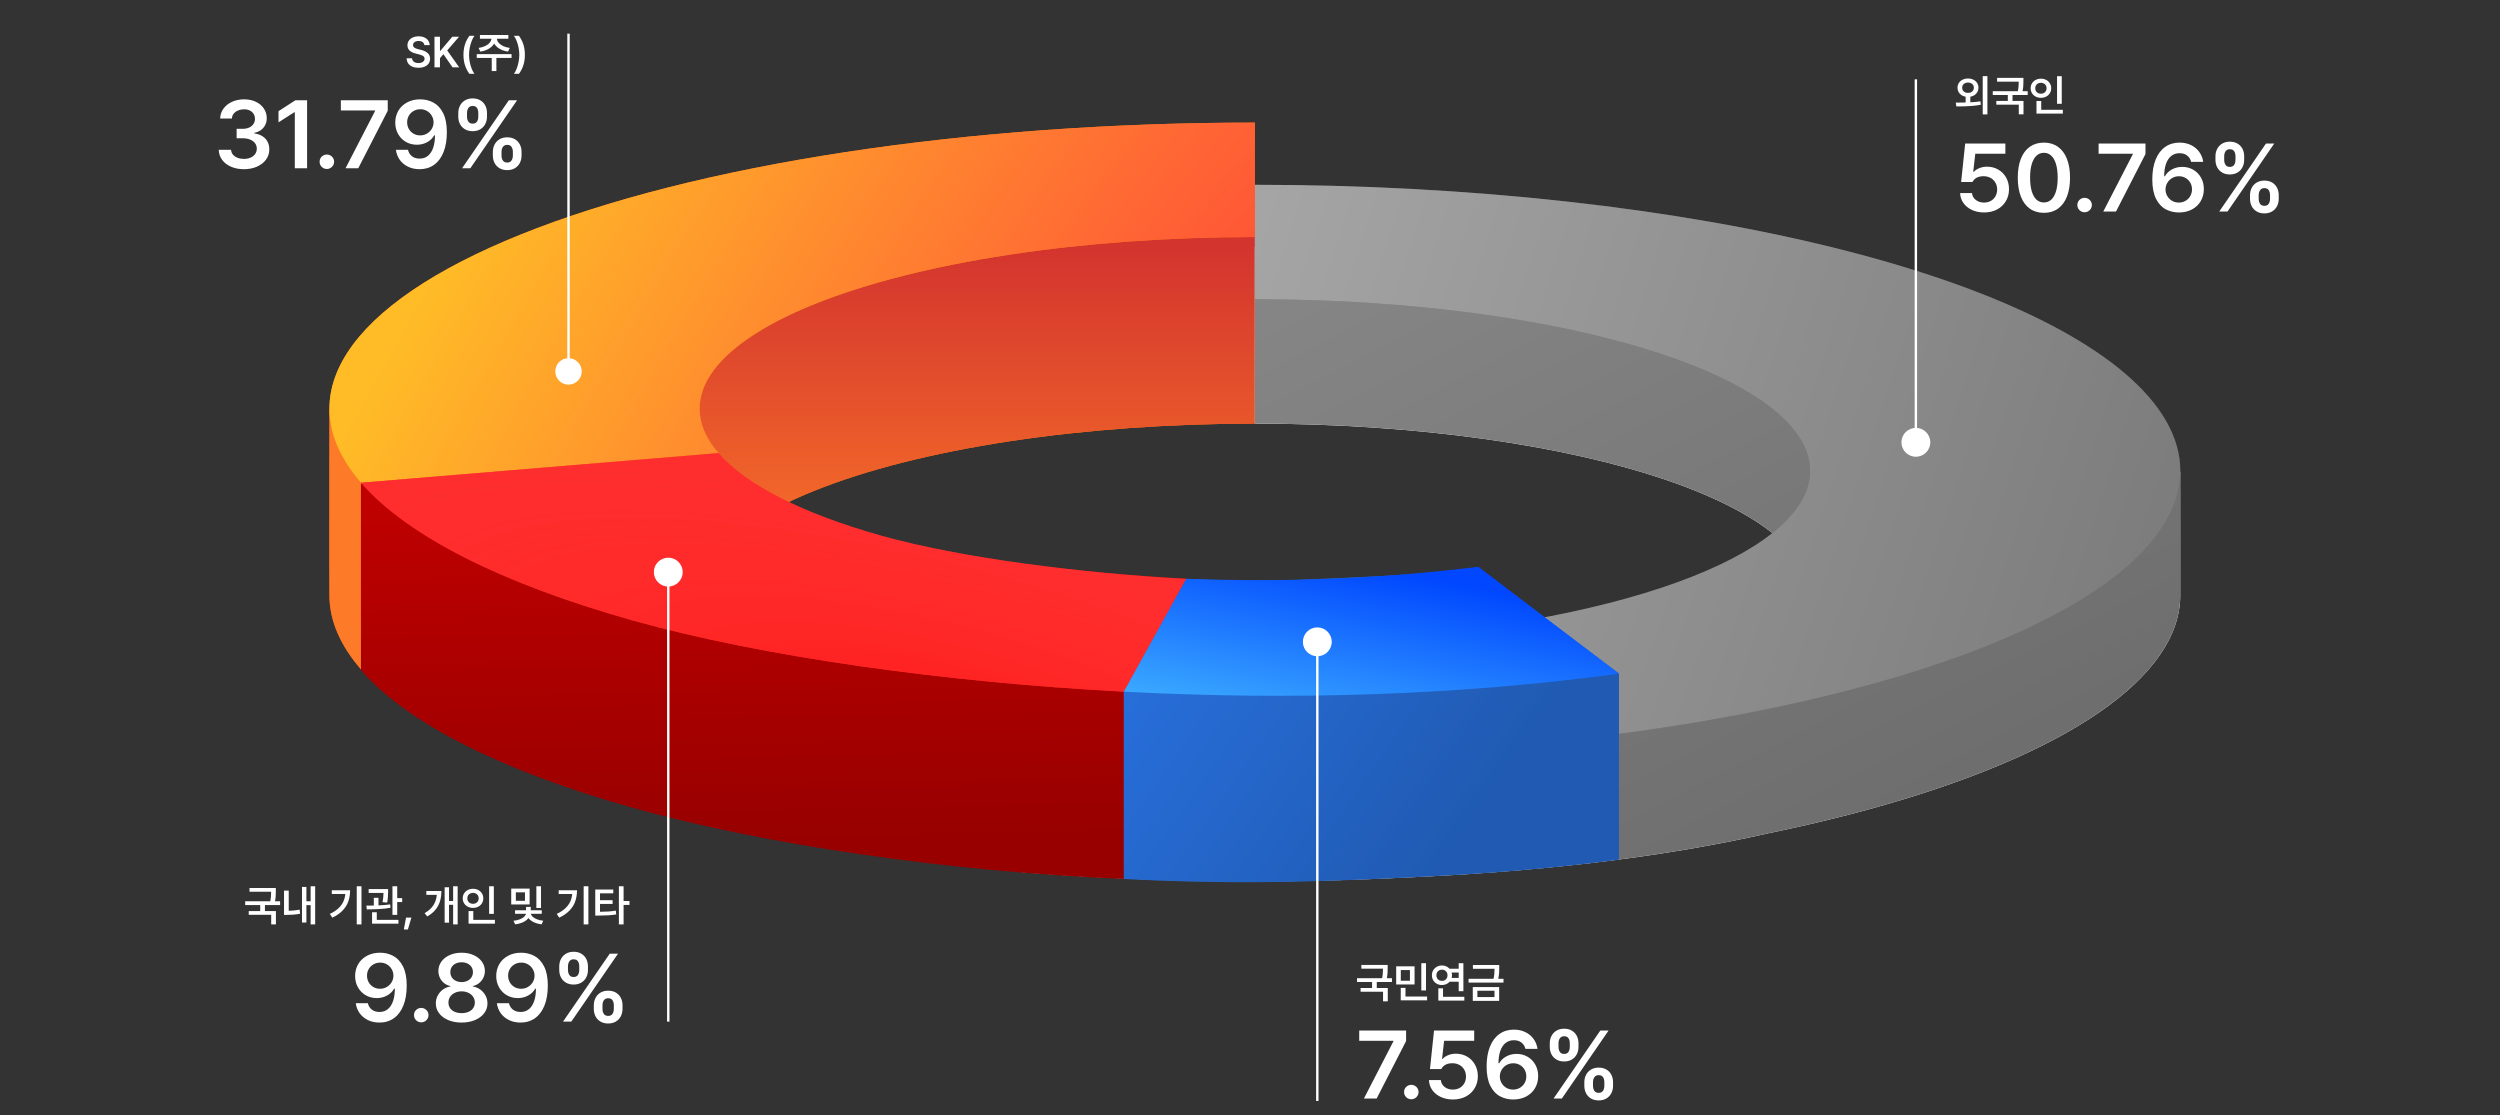
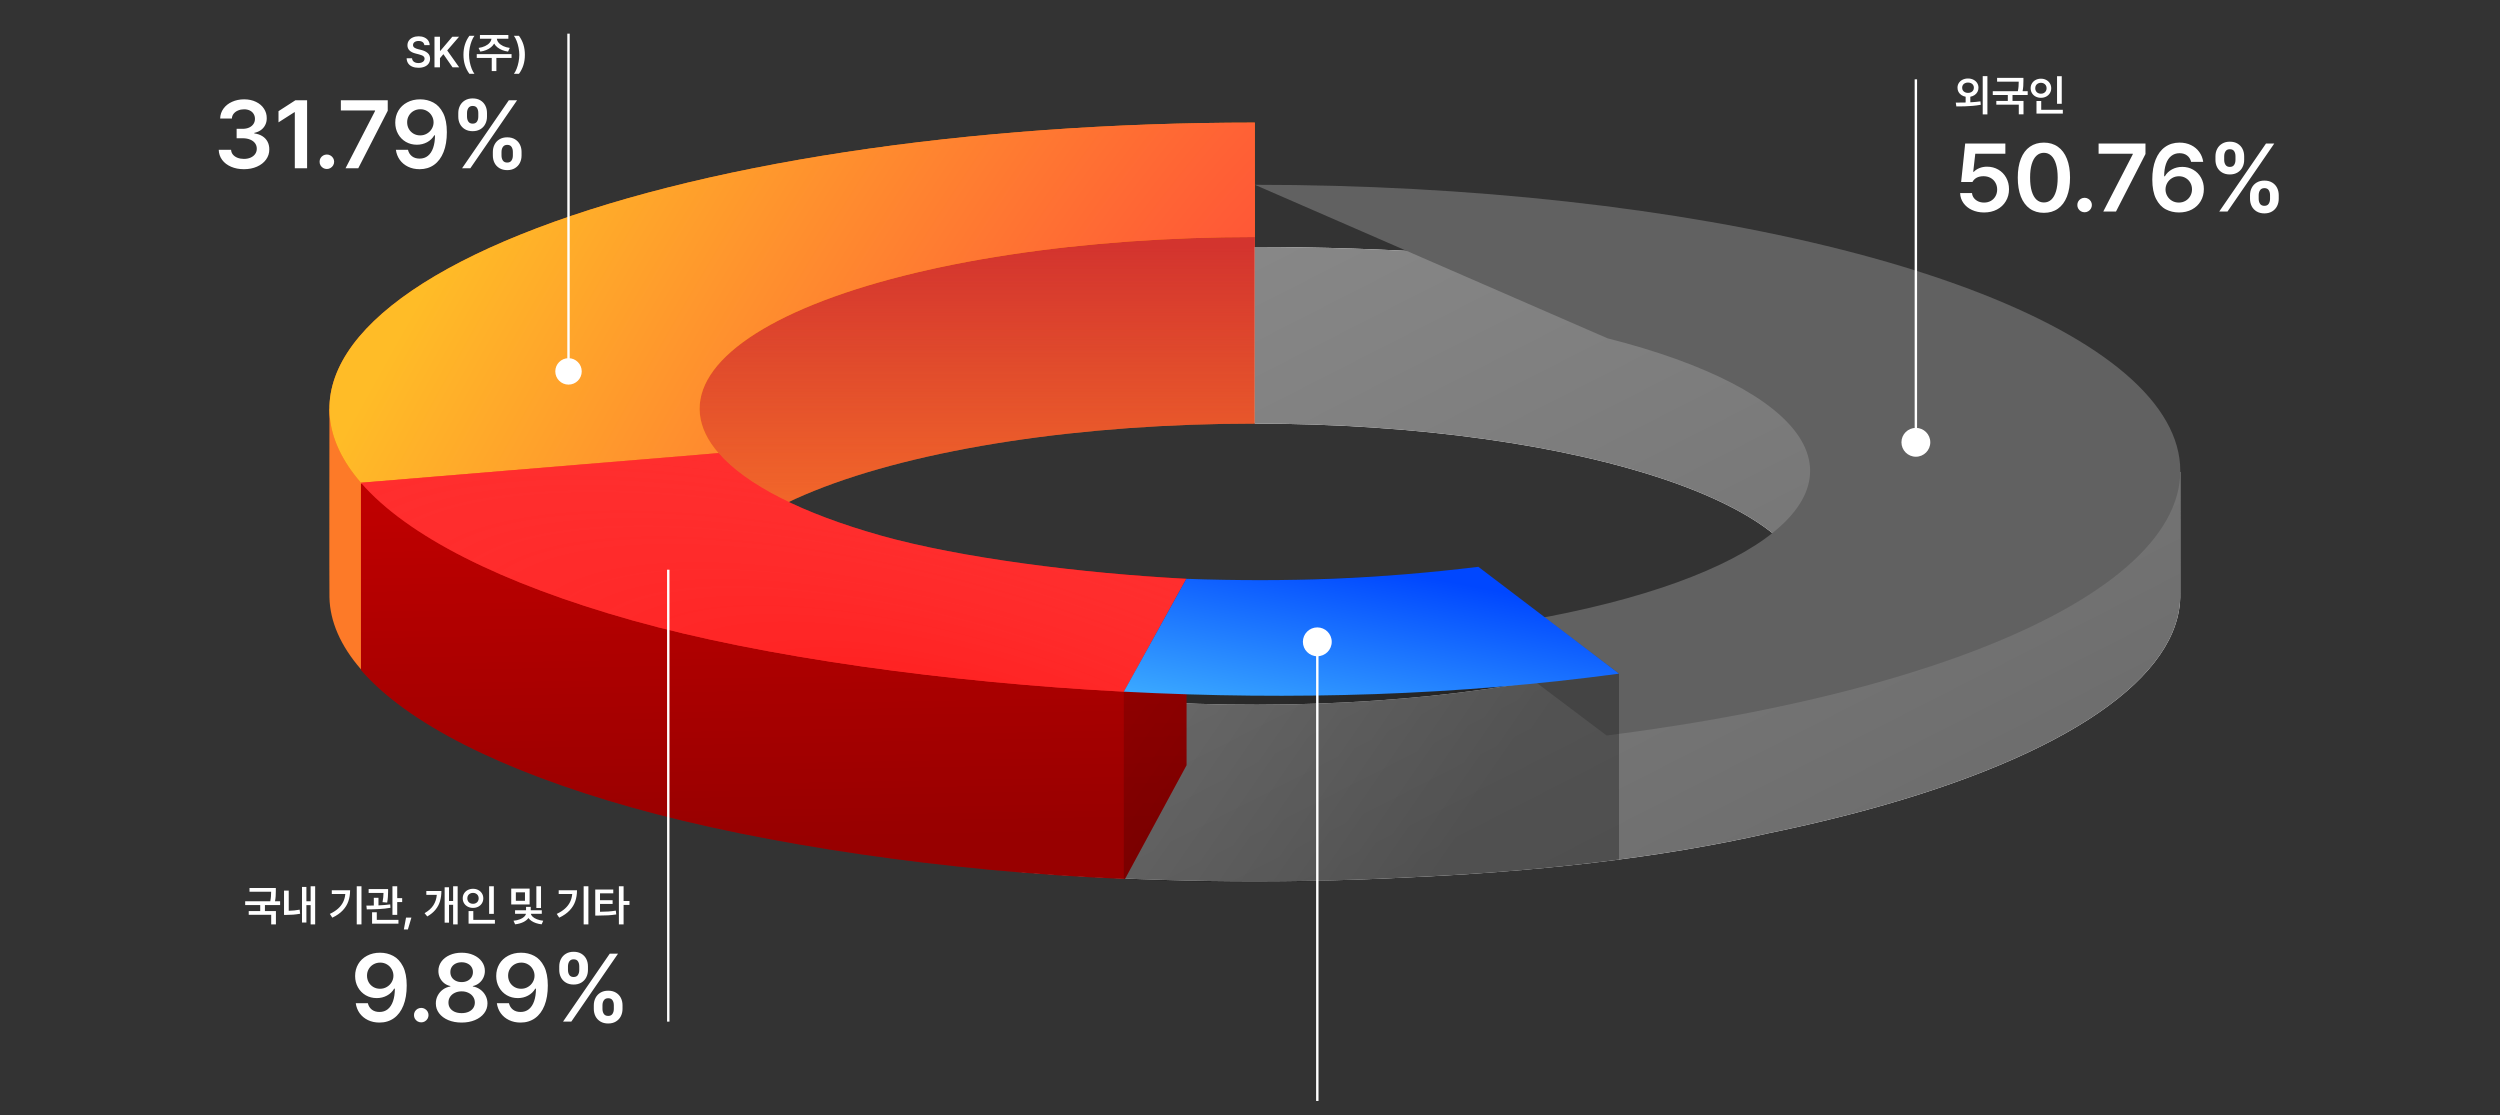
<svg xmlns="http://www.w3.org/2000/svg" width="1040" height="464" viewBox="0 0 1040 464" fill="none">
  <rect x="0" y="0" width="1040" height="464" fill="#333333" stroke="none" />
-   <path d="M150.156 278.435C141.662 268.636 137.284 258.574 137.048 248.494C136.94 243.89 137.047 170.014 137.047 170.014L144.435 172.668C155.956 154.764 180.645 137.919 216.593 123.436C252.541 108.953 298.784 97.221 351.746 89.147C404.707 81.073 462.967 76.873 522.018 76.873V176.224C486.588 176.224 451.632 178.743 419.855 183.588C388.078 188.432 360.332 195.472 338.763 204.161C317.194 212.851 302.381 222.958 295.468 233.701C288.556 244.443 289.731 255.534 298.901 266.114L150.156 278.435Z" fill="#ED5900" />
  <path d="M150.156 278.435C141.662 268.636 137.284 258.574 137.048 248.494C136.94 243.89 137.047 170.014 137.047 170.014L144.435 172.668C155.956 154.764 180.645 137.919 216.593 123.436C252.541 108.953 298.784 97.221 351.746 89.147C404.707 81.073 462.967 76.873 522.018 76.873V176.224C486.588 176.224 451.632 178.743 419.855 183.588C388.078 188.432 360.332 195.472 338.763 204.161C317.194 212.851 302.381 222.958 295.468 233.701C288.556 244.443 289.731 255.534 298.901 266.114L150.156 278.435Z" fill="#FD7A28" />
  <path d="M522.021 94.121C462.969 94.121 404.71 98.321 351.748 106.395C331.002 109.558 311.286 113.282 292.816 117.513L288.5 156.646V233.7H295.471C302.383 222.958 317.197 212.851 338.765 204.161C360.334 195.471 388.08 188.432 419.857 183.587C451.634 178.743 486.59 176.223 522.021 176.223V94.121Z" fill="url(#paint0_linear_1_5904)" />
  <path d="M522.015 102.745C576.815 102.745 630.984 106.362 680.899 113.354C730.814 120.345 775.326 130.551 811.458 143.288C847.591 156.025 874.511 170.999 890.418 187.211C901.165 198.163 906.972 196.317 906.972 196.317C906.972 196.317 906.999 247.919 906.985 248.494C906.87 253.389 905.778 258.289 903.702 263.166C896.549 279.962 877.879 296.092 848.941 310.479C820.003 324.865 781.463 337.176 735.899 346.588C689.499 357.156 638.499 362.65 584.727 365.055C530.659 367.815 475.308 366.974 422.375 362.59V310.844L462.231 290.734C493.991 293.365 527.201 293.869 559.642 292.213C592.083 290.557 623.007 286.78 650.345 281.133C677.684 275.485 700.808 268.099 718.171 259.467C735.534 250.835 746.735 284.278 751.027 274.2C755.319 264.123 752.601 236.63 743.057 226.903C733.512 217.176 717.36 208.191 695.681 200.549C674.002 192.906 647.295 186.783 617.346 182.588C587.396 178.393 554.895 176.223 522.015 176.223V102.745Z" fill="white" />
  <path d="M522.015 102.745C576.815 102.745 630.984 106.362 680.899 113.354C730.814 120.345 775.326 130.551 811.458 143.288C847.591 156.025 874.511 170.999 890.418 187.211C901.165 198.163 906.972 196.317 906.972 196.317C906.972 196.317 906.999 247.919 906.985 248.494C906.87 253.389 905.778 258.289 903.702 263.166C896.549 279.962 877.879 296.092 848.941 310.479C820.003 324.865 781.463 337.176 735.899 346.588C689.499 357.156 638.499 362.65 584.727 365.055C530.659 367.815 475.308 366.974 422.375 362.59V310.844L462.231 290.734C493.991 293.365 527.201 293.869 559.642 292.213C592.083 290.557 623.007 286.78 650.345 281.133C677.684 275.485 700.808 268.099 718.171 259.467C735.534 250.835 746.735 284.278 751.027 274.2C755.319 264.123 752.601 236.63 743.057 226.903C733.512 217.176 717.36 208.191 695.681 200.549C674.002 192.906 647.295 186.783 617.346 182.588C587.396 178.393 554.895 176.223 522.015 176.223V102.745Z" fill="url(#paint1_linear_1_5904)" style="mix-blend-mode:multiply" />
  <path d="M262.985 335.969C208.411 320.624 169.248 300.754 150.156 278.726L150.156 201.173L298.902 188.853C310.357 202.07 333.855 213.991 366.599 223.198C399.344 232.405 449.955 238.51 493.601 240.786L493.601 318.339L467.999 365.646C394.499 362.649 317.558 351.314 262.985 335.969Z" fill="#BE0000" />
  <path d="M262.985 335.969C208.411 320.624 169.248 300.754 150.156 278.726L150.156 201.173L298.902 188.853C310.357 202.07 333.855 213.991 366.599 223.198C399.344 232.405 449.955 238.51 493.601 240.786L493.601 318.339L467.999 365.646C394.499 362.649 317.558 351.314 262.985 335.969Z" fill="url(#paint2_linear_1_5904)" fill-opacity="0.2" />
-   <path d="M522.019 76.873C611.177 76.873 697.572 86.44 766.453 103.94C835.334 121.44 882.432 145.789 899.705 172.829C916.979 199.869 903.357 227.925 861.166 252.206C818.975 276.487 750.83 295.488 668.365 305.966L609.827 261.934C659.306 255.648 700.193 244.247 725.507 229.678C750.822 215.11 758.995 198.276 748.631 182.052C738.267 165.828 710.008 151.219 668.679 140.719C627.351 130.219 575.514 124.479 522.019 124.479L522.019 76.873Z" fill="#616161" />
-   <path d="M522.019 76.873C611.177 76.873 697.572 86.44 766.453 103.94C835.334 121.44 882.432 145.789 899.705 172.829C916.979 199.869 903.357 227.925 861.166 252.206C818.975 276.487 750.83 295.488 668.365 305.966L609.827 261.934C659.306 255.648 700.193 244.247 725.507 229.678C750.822 215.11 758.995 198.276 748.631 182.052C738.267 165.828 710.008 151.219 668.679 140.719C627.351 130.219 575.514 124.479 522.019 124.479L522.019 76.873Z" fill="url(#paint3_radial_1_5904)" fill-opacity="0.6" style="mix-blend-mode:lighten" />
+   <path d="M522.019 76.873C611.177 76.873 697.572 86.44 766.453 103.94C835.334 121.44 882.432 145.789 899.705 172.829C916.979 199.869 903.357 227.925 861.166 252.206C818.975 276.487 750.83 295.488 668.365 305.966L609.827 261.934C659.306 255.648 700.193 244.247 725.507 229.678C750.822 215.11 758.995 198.276 748.631 182.052C738.267 165.828 710.008 151.219 668.679 140.719L522.019 76.873Z" fill="#616161" />
  <path d="M150.157 200.817C134.873 183.184 132.916 164.7 144.436 146.795C155.957 128.891 180.646 112.046 216.594 97.563C252.542 83.08 298.785 71.348 351.747 63.274C404.708 55.2 462.968 51 522.019 51L522.019 98.606C486.589 98.606 451.633 101.125 419.856 105.97C388.079 110.814 360.333 117.853 338.764 126.543C317.195 135.233 302.382 145.34 295.469 156.083C288.557 166.825 289.732 177.916 298.902 188.495L150.157 200.817Z" fill="#EE7609" />
  <path d="M150.157 200.817C134.873 183.184 132.916 164.7 144.436 146.795C155.957 128.891 180.646 112.046 216.594 97.563C252.542 83.08 298.785 71.348 351.747 63.274C404.708 55.2 462.968 51 522.019 51L522.019 98.606C486.589 98.606 451.633 101.125 419.856 105.97C388.079 110.814 360.333 117.853 338.764 126.543C317.195 135.233 302.382 145.34 295.469 156.083C288.557 166.825 289.732 177.916 298.902 188.495L150.157 200.817Z" fill="url(#paint4_radial_1_5904)" />
-   <path d="M673.5 357.593V280.242L614.871 236.052C588.001 239.288 578.501 239.469 557.296 240.483C532.716 241.658 517.732 242.063 493.5 240.787L467.5 287.734V365.646C507.849 367.767 539.772 367.211 580.698 365.255C614.5 363.639 638 362.15 673.5 357.593Z" fill="#2E81FF" />
  <path d="M673.5 357.593V280.242L614.871 236.052C588.001 239.288 578.501 239.469 557.296 240.483C532.716 241.658 517.732 242.063 493.5 240.787L467.5 287.734V365.646C507.849 367.767 539.772 367.211 580.698 365.255C614.5 363.639 638 362.15 673.5 357.593Z" fill="url(#paint5_linear_1_5904)" fill-opacity="0.3" />
  <path d="M150.154 200.814C169.246 222.843 208.409 242.712 262.983 258.057C317.556 273.402 394.756 283.941 467.499 287.734L493.499 240.787C449.853 238.511 399.342 232.047 366.597 222.84C333.853 213.633 310.355 201.711 298.9 188.494L150.154 200.814Z" fill="#FF2D2D" />
  <path d="M150.154 200.814C169.246 222.843 208.409 242.712 262.983 258.057C317.556 273.402 394.756 283.941 467.499 287.734L493.499 240.787C449.853 238.511 399.342 232.047 366.597 222.84C333.853 213.633 310.355 201.711 298.9 188.494L150.154 200.814Z" fill="url(#paint6_radial_1_5904)" />
  <path d="M673.5 280.242C607 289.232 538.471 291.433 467.5 287.734L493.5 240.786C536 242.285 574 240.786 615 235.792L673.5 280.242Z" fill="url(#paint7_linear_1_5904)" />
  <circle cx="236.5" cy="154.5" r="5.5" fill="white" />
  <line x1="236.5" y1="14" x2="236.5" y2="155" stroke="white" />
  <path d="M176.533 18.77C176.496 18.41 176.373 18.101 176.166 17.844C175.963 17.583 175.688 17.384 175.34 17.247C174.992 17.11 174.588 17.042 174.128 17.042C173.655 17.042 173.245 17.115 172.897 17.26C172.549 17.401 172.282 17.597 172.095 17.85C171.909 18.099 171.815 18.385 171.815 18.708C171.811 19.189 172.01 19.564 172.412 19.833C172.814 20.102 173.338 20.314 173.985 20.467L175.178 20.765C176.276 21.022 177.173 21.443 177.869 22.027C178.565 22.607 178.914 23.407 178.914 24.426C178.914 25.172 178.723 25.829 178.342 26.396C177.96 26.964 177.405 27.405 176.676 27.72C175.951 28.035 175.089 28.193 174.09 28.193C173.104 28.193 172.246 28.039 171.517 27.733C170.788 27.426 170.22 26.979 169.814 26.39C169.408 25.798 169.188 25.085 169.155 24.252H171.405C171.438 24.683 171.573 25.048 171.809 25.346C172.045 25.64 172.358 25.862 172.748 26.011C173.141 26.16 173.583 26.235 174.072 26.235C174.569 26.235 175.01 26.158 175.396 26.005C175.785 25.852 176.088 25.638 176.303 25.365C176.518 25.087 176.626 24.768 176.626 24.407C176.626 24.093 176.533 23.825 176.347 23.606C176.16 23.386 175.903 23.202 175.576 23.052C175.248 22.903 174.834 22.765 174.333 22.636L172.884 22.263C170.622 21.687 169.493 20.548 169.497 18.845C169.493 18.107 169.692 17.454 170.094 16.887C170.496 16.319 171.051 15.88 171.759 15.569C172.472 15.254 173.272 15.097 174.159 15.097C175.045 15.097 175.833 15.254 176.521 15.569C177.213 15.88 177.751 16.313 178.137 16.868C178.526 17.423 178.727 18.057 178.739 18.77H176.533ZM183.027 28H180.746V15.271H183.027V21.132H183.195L188.174 15.271H190.977L186.042 20.983L191.014 28H188.255L184.451 22.53L183.027 24.209V28ZM192.799 22.804C192.799 21.262 193.005 19.839 193.415 18.534C193.825 17.229 194.44 16.019 195.261 14.904H197.362C196.947 15.447 196.568 16.153 196.224 17.023C195.884 17.89 195.615 18.83 195.416 19.845C195.221 20.856 195.124 21.843 195.124 22.804C195.124 23.769 195.221 24.76 195.416 25.775C195.615 26.786 195.884 27.724 196.224 28.59C196.568 29.456 196.947 30.161 197.362 30.704H195.261C194.44 29.589 193.825 28.381 193.415 27.08C193.005 25.775 192.799 24.349 192.799 22.804ZM199.088 19.932C200.099 19.8 201 19.545 201.791 19.168C202.587 18.787 203.215 18.329 203.675 17.794C204.134 17.256 204.391 16.694 204.445 16.11H199.653V14.568H211.475V16.11H206.701C206.747 16.694 206.998 17.256 207.454 17.794C207.909 18.329 208.535 18.787 209.331 19.168C210.13 19.545 211.042 19.8 212.065 19.932L211.344 21.468C210.449 21.339 209.623 21.122 208.864 20.815C208.11 20.504 207.451 20.121 206.888 19.665C206.329 19.205 205.889 18.689 205.57 18.117C205.247 18.689 204.804 19.205 204.24 19.665C203.681 20.121 203.026 20.504 202.276 20.815C201.526 21.122 200.708 21.339 199.821 21.468L199.088 19.932ZM198.329 22.53H212.805V24.109H206.496V29.554H204.563V24.109H198.329V22.53ZM218.352 22.804C218.352 24.349 218.147 25.775 217.737 27.08C217.326 28.381 216.711 29.589 215.891 30.704H213.79C214.204 30.161 214.581 29.456 214.921 28.59C215.265 27.724 215.534 26.786 215.729 25.775C215.928 24.76 216.027 23.769 216.027 22.804C216.027 21.843 215.928 20.856 215.729 19.845C215.534 18.83 215.265 17.89 214.921 17.023C214.581 16.153 214.204 15.447 213.79 14.904H215.891C216.711 16.019 217.326 17.229 217.737 18.534C218.147 19.839 218.352 21.262 218.352 22.804ZM101.476 70.387C99.487 70.387 97.705 70.046 96.131 69.365C94.556 68.683 93.317 67.735 92.415 66.519C91.513 65.295 91.038 63.895 90.992 62.32H96.131C96.167 63.066 96.421 63.729 96.89 64.309C97.369 64.88 98.004 65.322 98.796 65.635C99.597 65.948 100.486 66.105 101.462 66.105C102.493 66.105 103.414 65.93 104.224 65.58C105.044 65.221 105.679 64.724 106.131 64.088C106.591 63.444 106.821 62.712 106.821 61.892C106.83 61.036 106.6 60.281 106.131 59.627C105.661 58.964 104.98 58.448 104.086 58.08C103.202 57.703 102.157 57.514 100.951 57.514H98.437V53.591H100.951C101.945 53.591 102.829 53.421 103.603 53.08C104.376 52.73 104.98 52.242 105.412 51.616C105.845 50.981 106.062 50.258 106.062 49.447C106.062 48.665 105.873 47.974 105.495 47.376C105.127 46.768 104.597 46.298 103.907 45.967C103.225 45.635 102.434 45.47 101.531 45.47C100.638 45.47 99.809 45.631 99.045 45.953C98.281 46.266 97.664 46.717 97.194 47.307C96.734 47.887 96.49 48.559 96.462 49.323H91.586C91.623 47.776 92.084 46.395 92.968 45.18C93.852 43.964 95.044 43.02 96.545 42.348C98.046 41.667 99.717 41.326 101.559 41.326C103.419 41.326 105.062 41.676 106.49 42.376C107.926 43.066 109.031 44.01 109.805 45.207C110.587 46.395 110.974 47.712 110.965 49.157C110.974 50.207 110.762 51.156 110.329 52.003C109.906 52.85 109.303 53.554 108.52 54.116C107.737 54.669 106.826 55.055 105.785 55.276V55.497C107.102 55.672 108.23 56.059 109.169 56.657C110.108 57.256 110.822 58.025 111.31 58.964C111.798 59.903 112.038 60.967 112.028 62.155C112.038 63.72 111.586 65.129 110.675 66.381C109.772 67.633 108.515 68.614 106.904 69.323C105.302 70.032 103.492 70.387 101.476 70.387ZM122.875 41.713H127.751V70H122.64V46.671H122.475L115.859 50.898V46.243L122.875 41.713ZM135.978 70.304C135.425 70.304 134.914 70.17 134.445 69.903C133.984 69.627 133.616 69.259 133.34 68.798C133.073 68.329 132.944 67.822 132.953 67.279C132.944 66.736 133.073 66.234 133.34 65.773C133.616 65.313 133.984 64.949 134.445 64.682C134.914 64.415 135.425 64.282 135.978 64.282C136.512 64.282 137.009 64.415 137.469 64.682C137.939 64.949 138.312 65.313 138.588 65.773C138.864 66.234 139.003 66.736 139.003 67.279C139.003 67.822 138.864 68.329 138.588 68.798C138.312 69.259 137.939 69.627 137.469 69.903C137.009 70.17 136.512 70.304 135.978 70.304ZM149.035 70H143.745L156.024 46.174V45.967H141.797V41.713H161.3V46.077L149.035 70ZM174.8 41.326C176.789 41.326 178.612 41.768 180.269 42.652C181.936 43.527 183.29 44.982 184.33 47.017C185.371 49.052 185.891 51.708 185.891 54.986C185.891 58.2 185.431 60.962 184.51 63.273C183.589 65.585 182.277 67.348 180.573 68.564C178.87 69.779 176.862 70.387 174.551 70.387C172.765 70.387 171.163 70.041 169.745 69.351C168.327 68.66 167.18 67.707 166.305 66.492C165.44 65.267 164.901 63.877 164.689 62.32H169.717C169.984 63.453 170.537 64.346 171.374 65C172.222 65.654 173.281 65.981 174.551 65.981C175.905 65.981 177.056 65.599 178.004 64.834C178.962 64.061 179.689 62.951 180.187 61.505C180.693 60.051 180.951 58.315 180.96 56.298H180.656C179.947 57.523 178.948 58.481 177.659 59.171C176.379 59.862 174.966 60.207 173.419 60.207C171.743 60.207 170.219 59.816 168.847 59.033C167.484 58.241 166.407 57.145 165.615 55.746C164.823 54.346 164.427 52.772 164.427 51.022C164.427 49.19 164.855 47.537 165.711 46.063C166.577 44.59 167.797 43.435 169.372 42.597C170.946 41.749 172.756 41.326 174.8 41.326ZM174.883 45.442C173.851 45.442 172.912 45.681 172.065 46.16C171.227 46.639 170.569 47.293 170.09 48.121C169.611 48.95 169.372 49.857 169.372 50.843C169.372 51.855 169.602 52.781 170.062 53.619C170.532 54.447 171.176 55.106 171.996 55.594C172.825 56.082 173.764 56.326 174.814 56.326C175.827 56.326 176.757 56.077 177.604 55.58C178.46 55.083 179.132 54.42 179.62 53.591C180.118 52.753 180.366 51.855 180.366 50.898C180.366 49.94 180.127 49.042 179.648 48.204C179.178 47.367 178.525 46.699 177.687 46.202C176.849 45.695 175.914 45.442 174.883 45.442ZM190.644 47.017C190.644 45.902 190.879 44.885 191.349 43.964C191.828 43.034 192.518 42.297 193.421 41.754C194.332 41.211 195.4 40.939 196.625 40.939C197.887 40.939 198.964 41.211 199.857 41.754C200.76 42.297 201.441 43.029 201.901 43.95C202.362 44.871 202.592 45.893 202.592 47.017V48.508C202.592 49.623 202.357 50.64 201.888 51.561C201.427 52.482 200.746 53.214 199.843 53.757C198.941 54.3 197.868 54.572 196.625 54.572C195.373 54.572 194.295 54.3 193.393 53.757C192.491 53.214 191.805 52.482 191.335 51.561C190.875 50.64 190.644 49.623 190.644 48.508V47.017ZM195.658 70H192.219L211.667 41.713H215.106L195.658 70ZM194.277 48.508C194.277 49.337 194.466 50.032 194.843 50.594C195.221 51.156 195.815 51.437 196.625 51.437C197.445 51.437 198.039 51.16 198.407 50.608C198.784 50.046 198.973 49.346 198.973 48.508V47.017C198.973 46.169 198.794 45.47 198.434 44.917C198.075 44.355 197.472 44.075 196.625 44.075C195.824 44.075 195.23 44.36 194.843 44.931C194.466 45.502 194.277 46.197 194.277 47.017V48.508ZM205.023 63.204C205.023 62.09 205.258 61.073 205.727 60.152C206.197 59.222 206.883 58.485 207.785 57.942C208.688 57.399 209.76 57.127 211.004 57.127C212.256 57.127 213.333 57.399 214.236 57.942C215.138 58.485 215.819 59.217 216.28 60.138C216.74 61.059 216.97 62.081 216.97 63.204V64.696C216.97 65.81 216.736 66.832 216.266 67.762C215.796 68.683 215.11 69.415 214.208 69.959C213.306 70.502 212.237 70.773 211.004 70.773C209.751 70.773 208.674 70.502 207.771 69.959C206.869 69.415 206.183 68.683 205.713 67.762C205.253 66.832 205.023 65.81 205.023 64.696V63.204ZM208.628 64.696C208.628 65.525 208.817 66.22 209.194 66.782C209.572 67.344 210.175 67.624 211.004 67.624C211.823 67.624 212.417 67.344 212.785 66.782C213.163 66.22 213.352 65.525 213.352 64.696V63.204C213.352 62.357 213.167 61.657 212.799 61.105C212.44 60.543 211.841 60.262 211.004 60.262C210.193 60.262 209.595 60.548 209.208 61.119C208.821 61.681 208.628 62.376 208.628 63.204V64.696Z" fill="white" />
  <path d="M116.523 376.511H110.208V378.997H114.782V384.554H112.818V380.551H103.47V378.997H108.25V376.511H101.997V374.939H112.427C112.576 374.209 112.673 373.54 112.719 372.931C112.764 372.322 112.789 371.667 112.793 370.967H103.793V369.401H114.745V370.613C114.745 371.429 114.724 372.158 114.683 372.8C114.646 373.439 114.55 374.151 114.397 374.939H116.523V376.511ZM129.223 374.926V368.68H131.107V384.554H129.223V376.523H127.464V383.765H125.631V368.978H127.464V374.926H129.223ZM120.112 378.885C121.678 378.856 123.19 378.701 124.649 378.419L124.854 380.116C123.839 380.294 122.869 380.421 121.945 380.495C121.025 380.57 120.114 380.605 119.21 380.601H118.154V370.494H120.112V378.885ZM148.405 384.554V368.68H150.376V384.554H148.405ZM145.64 370.364C145.635 372.017 145.395 373.538 144.919 374.926C144.446 376.31 143.663 377.58 142.569 378.736C141.479 379.892 140.037 380.897 138.243 381.751L137.218 380.184C138.593 379.53 139.735 378.794 140.642 377.978C141.554 377.157 142.254 376.248 142.743 375.249C143.232 374.247 143.535 373.134 143.651 371.912H138.026V370.364H145.64ZM165.246 368.68V373.627H167.303V375.268H165.246V380.582H163.257V368.68H165.246ZM159.136 375.299C159.281 374.557 159.38 373.884 159.434 373.279C159.488 372.67 159.521 372.065 159.534 371.464H153.355V369.854H161.448V370.799V370.954C161.44 371.746 161.411 372.488 161.361 373.18C161.315 373.867 161.216 374.632 161.063 375.473L159.136 375.299ZM162.43 377.642C160.959 377.903 159.409 378.077 157.781 378.164C156.157 378.251 154.425 378.297 152.585 378.301L152.411 376.735C153.546 376.735 154.578 376.724 155.506 376.704V373.478H157.445V376.642C159.314 376.563 160.94 376.424 162.324 376.225L162.43 377.642ZM154.779 379.513H156.743V382.671H165.755V384.256H154.779V379.513ZM168.909 381.732H171.14L169.68 386.667H168.002L168.909 381.732ZM188.502 374.82V368.68H190.385V384.554H188.502V376.405H186.793V383.82H184.971V369.102H186.793V374.82H188.502ZM183.623 370.669C183.619 372.185 183.432 373.577 183.063 374.845C182.699 376.113 182.083 377.288 181.217 378.369C180.355 379.451 179.199 380.408 177.749 381.241L176.618 379.88C178.259 378.939 179.481 377.843 180.285 376.592C181.093 375.34 181.569 373.894 181.715 372.253H177.351V370.669H183.623ZM203.477 368.692H205.435V380.172H203.477V368.692ZM196.777 377.686C195.977 377.686 195.25 377.518 194.596 377.182C193.945 376.843 193.431 376.37 193.054 375.765C192.681 375.156 192.495 374.468 192.495 373.702C192.495 372.943 192.681 372.264 193.054 371.663C193.431 371.058 193.945 370.586 194.596 370.246C195.25 369.906 195.977 369.736 196.777 369.736C197.577 369.736 198.302 369.906 198.953 370.246C199.603 370.586 200.115 371.058 200.488 371.663C200.865 372.264 201.053 372.943 201.053 373.702C201.053 374.472 200.865 375.16 200.488 375.765C200.115 376.37 199.603 376.843 198.953 377.182C198.302 377.518 197.577 377.686 196.777 377.686ZM194.403 373.702C194.403 374.162 194.504 374.564 194.707 374.907C194.91 375.251 195.192 375.517 195.553 375.703C195.913 375.89 196.321 375.983 196.777 375.983C197.221 375.983 197.62 375.89 197.977 375.703C198.333 375.517 198.615 375.251 198.822 374.907C199.029 374.564 199.133 374.162 199.133 373.702C199.133 373.254 199.029 372.858 198.822 372.515C198.615 372.171 198.331 371.905 197.971 371.719C197.614 371.532 197.216 371.439 196.777 371.439C196.325 371.439 195.917 371.532 195.553 371.719C195.192 371.905 194.91 372.171 194.707 372.515C194.504 372.858 194.403 373.254 194.403 373.702ZM196.895 379.003V382.671H205.883V384.256H194.925V379.003H196.895ZM223.126 368.68H225.059V377.723H223.126V368.68ZM212.671 369.662H220.322V376.269H212.671V369.662ZM214.592 374.74H218.389V371.203H214.592V374.74ZM220.844 380.128C220.907 380.547 221.155 380.961 221.59 381.372C222.03 381.778 222.628 382.13 223.387 382.428C224.145 382.727 225.011 382.925 225.985 383.025L225.326 384.517C224.481 384.425 223.702 384.26 222.989 384.019C222.276 383.779 221.652 383.479 221.118 383.118C220.583 382.758 220.152 382.354 219.825 381.906C219.332 382.586 218.605 383.155 217.644 383.615C216.682 384.075 215.563 384.376 214.287 384.517L213.616 383.025C214.594 382.938 215.464 382.747 216.226 382.453C216.993 382.155 217.596 381.8 218.035 381.39C218.478 380.976 218.731 380.555 218.793 380.128H214.262V378.668H218.837V377.269H220.795V378.668H225.388V380.128H220.844ZM242.799 384.554V368.68H244.769V384.554H242.799ZM240.033 370.364C240.029 372.017 239.788 373.538 239.312 374.926C238.839 376.31 238.056 377.58 236.962 378.736C235.872 379.892 234.43 380.897 232.636 381.751L231.611 380.184C232.986 379.53 234.128 378.794 235.035 377.978C235.947 377.157 236.647 376.248 237.136 375.249C237.625 374.247 237.928 373.134 238.044 371.912H232.419V370.364H240.033ZM259.415 374.82H261.864V376.461H259.415V384.554H257.457V368.68H259.415V374.82ZM249.601 379.302C250.914 379.294 252.075 379.254 253.081 379.184C254.093 379.113 255.124 378.993 256.177 378.823L256.357 380.408C255.218 380.586 254.088 380.709 252.97 380.775C251.855 380.837 250.508 380.872 248.93 380.881H247.624V370.041H255.12V371.638H249.601V374.479H254.847V376.026H249.601V379.302ZM158.103 396.326C160.092 396.326 161.915 396.768 163.573 397.652C165.239 398.527 166.593 399.982 167.633 402.017C168.674 404.052 169.194 406.708 169.194 409.986C169.194 413.2 168.734 415.962 167.813 418.273C166.892 420.585 165.58 422.348 163.876 423.564C162.173 424.779 160.166 425.387 157.854 425.387C156.068 425.387 154.466 425.041 153.048 424.351C151.63 423.66 150.483 422.707 149.609 421.492C148.743 420.267 148.204 418.877 147.993 417.32H153.02C153.287 418.453 153.84 419.346 154.678 420C155.525 420.654 156.584 420.981 157.854 420.981C159.208 420.981 160.359 420.599 161.307 419.834C162.265 419.061 162.993 417.951 163.49 416.506C163.996 415.051 164.254 413.315 164.263 411.298H163.959C163.25 412.523 162.251 413.481 160.962 414.171C159.682 414.862 158.269 415.207 156.722 415.207C155.046 415.207 153.522 414.816 152.15 414.033C150.787 413.241 149.71 412.145 148.918 410.746C148.126 409.346 147.73 407.772 147.73 406.022C147.73 404.19 148.158 402.537 149.015 401.064C149.88 399.59 151.1 398.435 152.675 397.597C154.249 396.75 156.059 396.326 158.103 396.326ZM158.186 400.442C157.155 400.442 156.215 400.681 155.368 401.16C154.53 401.639 153.872 402.293 153.393 403.122C152.914 403.95 152.675 404.857 152.675 405.843C152.675 406.855 152.905 407.781 153.365 408.619C153.835 409.448 154.48 410.106 155.299 410.594C156.128 411.082 157.067 411.326 158.117 411.326C159.13 411.326 160.06 411.077 160.907 410.58C161.763 410.083 162.435 409.42 162.923 408.591C163.421 407.753 163.669 406.855 163.669 405.898C163.669 404.94 163.43 404.042 162.951 403.204C162.481 402.366 161.828 401.699 160.99 401.202C160.152 400.695 159.217 400.442 158.186 400.442ZM175.243 425.304C174.691 425.304 174.18 425.17 173.71 424.903C173.25 424.627 172.881 424.259 172.605 423.798C172.338 423.329 172.209 422.822 172.218 422.279C172.209 421.736 172.338 421.234 172.605 420.773C172.881 420.313 173.25 419.949 173.71 419.682C174.18 419.415 174.691 419.282 175.243 419.282C175.777 419.282 176.275 419.415 176.735 419.682C177.205 419.949 177.578 420.313 177.854 420.773C178.13 421.234 178.268 421.736 178.268 422.279C178.268 422.822 178.13 423.329 177.854 423.798C177.578 424.259 177.205 424.627 176.735 424.903C176.275 425.17 175.777 425.304 175.243 425.304ZM192.042 425.387C189.97 425.387 188.114 425.046 186.475 424.365C184.846 423.674 183.575 422.726 182.663 421.519C181.752 420.304 181.3 418.936 181.31 417.417C181.3 416.248 181.563 415.157 182.097 414.144C182.631 413.131 183.359 412.293 184.279 411.63C185.209 410.967 186.236 410.548 187.359 410.373V410.193C186.383 409.991 185.518 409.59 184.763 408.992C184.008 408.384 183.418 407.643 182.995 406.768C182.58 405.884 182.373 404.931 182.373 403.909C182.373 402.472 182.788 401.179 183.616 400.028C184.454 398.867 185.61 397.96 187.083 397.307C188.556 396.653 190.209 396.326 192.042 396.326C193.874 396.326 195.522 396.653 196.987 397.307C198.46 397.96 199.615 398.867 200.453 400.028C201.291 401.179 201.71 402.472 201.71 403.909C201.71 404.931 201.494 405.884 201.061 406.768C200.638 407.643 200.044 408.384 199.279 408.992C198.524 409.59 197.668 409.991 196.71 410.193V410.373C197.824 410.548 198.842 410.967 199.763 411.63C200.693 412.293 201.429 413.131 201.973 414.144C202.516 415.157 202.788 416.248 202.788 417.417C202.788 418.936 202.327 420.304 201.406 421.519C200.486 422.726 199.206 423.674 197.567 424.365C195.937 425.046 194.095 425.387 192.042 425.387ZM192.042 408.55C192.944 408.55 193.75 408.375 194.459 408.025C195.168 407.675 195.725 407.187 196.13 406.561C196.535 405.925 196.738 405.203 196.738 404.392C196.738 403.591 196.54 402.882 196.144 402.265C195.748 401.648 195.191 401.169 194.473 400.829C193.764 400.479 192.953 400.304 192.042 400.304C191.112 400.304 190.292 400.479 189.583 400.829C188.874 401.169 188.322 401.648 187.926 402.265C187.539 402.882 187.346 403.591 187.346 404.392C187.346 405.203 187.544 405.925 187.94 406.561C188.345 407.187 188.902 407.675 189.611 408.025C190.329 408.375 191.139 408.55 192.042 408.55ZM192.042 421.464C193.138 421.464 194.1 421.28 194.928 420.912C195.766 420.534 196.411 420.014 196.862 419.351C197.313 418.679 197.539 417.914 197.539 417.058C197.539 416.174 197.3 415.378 196.821 414.669C196.351 413.959 195.697 413.407 194.859 413.011C194.021 412.606 193.082 412.403 192.042 412.403C190.992 412.403 190.048 412.606 189.21 413.011C188.372 413.407 187.719 413.959 187.249 414.669C186.779 415.378 186.549 416.174 186.558 417.058C186.549 417.914 186.766 418.679 187.207 419.351C187.659 420.014 188.299 420.534 189.127 420.912C189.965 421.28 190.937 421.464 192.042 421.464ZM216.8 396.326C218.789 396.326 220.612 396.768 222.269 397.652C223.936 398.527 225.29 399.982 226.33 402.017C227.371 404.052 227.891 406.708 227.891 409.986C227.891 413.2 227.431 415.962 226.51 418.273C225.589 420.585 224.277 422.348 222.573 423.564C220.87 424.779 218.862 425.387 216.551 425.387C214.765 425.387 213.163 425.041 211.745 424.351C210.327 423.66 209.18 422.707 208.305 421.492C207.44 420.267 206.901 418.877 206.689 417.32H211.717C211.984 418.453 212.537 419.346 213.374 420C214.222 420.654 215.281 420.981 216.551 420.981C217.905 420.981 219.056 420.599 220.004 419.834C220.962 419.061 221.689 417.951 222.187 416.506C222.693 415.051 222.951 413.315 222.96 411.298H222.656C221.947 412.523 220.948 413.481 219.659 414.171C218.379 414.862 216.966 415.207 215.419 415.207C213.743 415.207 212.219 414.816 210.847 414.033C209.484 413.241 208.407 412.145 207.615 410.746C206.823 409.346 206.427 407.772 206.427 406.022C206.427 404.19 206.855 402.537 207.711 401.064C208.577 399.59 209.797 398.435 211.372 397.597C212.946 396.75 214.756 396.326 216.8 396.326ZM216.883 400.442C215.851 400.442 214.912 400.681 214.065 401.16C213.227 401.639 212.569 402.293 212.09 403.122C211.611 403.95 211.372 404.857 211.372 405.843C211.372 406.855 211.602 407.781 212.062 408.619C212.532 409.448 213.176 410.106 213.996 410.594C214.825 411.082 215.764 411.326 216.814 411.326C217.827 411.326 218.757 411.077 219.604 410.58C220.46 410.083 221.132 409.42 221.62 408.591C222.118 407.753 222.366 406.855 222.366 405.898C222.366 404.94 222.127 404.042 221.648 403.204C221.178 402.366 220.525 401.699 219.687 401.202C218.849 400.695 217.914 400.442 216.883 400.442ZM232.644 402.017C232.644 400.902 232.879 399.885 233.349 398.964C233.828 398.034 234.518 397.297 235.421 396.754C236.332 396.211 237.4 395.939 238.625 395.939C239.887 395.939 240.964 396.211 241.857 396.754C242.76 397.297 243.441 398.029 243.901 398.95C244.362 399.871 244.592 400.893 244.592 402.017V403.508C244.592 404.622 244.357 405.64 243.888 406.561C243.427 407.482 242.746 408.214 241.843 408.757C240.941 409.3 239.868 409.572 238.625 409.572C237.373 409.572 236.295 409.3 235.393 408.757C234.491 408.214 233.805 407.482 233.335 406.561C232.875 405.64 232.644 404.622 232.644 403.508V402.017ZM237.658 425H234.219L253.667 396.713H257.106L237.658 425ZM236.277 403.508C236.277 404.337 236.466 405.032 236.843 405.594C237.221 406.156 237.815 406.436 238.625 406.436C239.445 406.436 240.039 406.16 240.407 405.608C240.784 405.046 240.973 404.346 240.973 403.508V402.017C240.973 401.169 240.794 400.47 240.434 399.917C240.075 399.355 239.472 399.075 238.625 399.075C237.824 399.075 237.23 399.36 236.843 399.931C236.466 400.502 236.277 401.197 236.277 402.017V403.508ZM247.023 418.204C247.023 417.09 247.258 416.073 247.727 415.152C248.197 414.222 248.883 413.485 249.785 412.942C250.688 412.399 251.76 412.127 253.004 412.127C254.256 412.127 255.333 412.399 256.236 412.942C257.138 413.485 257.819 414.217 258.28 415.138C258.74 416.059 258.97 417.081 258.97 418.204V419.696C258.97 420.81 258.736 421.832 258.266 422.762C257.796 423.683 257.11 424.415 256.208 424.959C255.306 425.502 254.237 425.773 253.004 425.773C251.751 425.773 250.674 425.502 249.771 424.959C248.869 424.415 248.183 423.683 247.713 422.762C247.253 421.832 247.023 420.81 247.023 419.696V418.204ZM250.628 419.696C250.628 420.525 250.817 421.22 251.194 421.782C251.572 422.343 252.175 422.624 253.004 422.624C253.823 422.624 254.417 422.343 254.785 421.782C255.163 421.22 255.352 420.525 255.352 419.696V418.204C255.352 417.357 255.167 416.657 254.799 416.105C254.44 415.543 253.841 415.262 253.004 415.262C252.193 415.262 251.595 415.548 251.208 416.119C250.821 416.68 250.628 417.376 250.628 418.204V419.696Z" fill="white" />
  <path d="M278 237L278 425" stroke="white" />
-   <ellipse cx="278" cy="238" rx="6" ry="6" transform="rotate(-180 278 238)" fill="white" />
  <path d="M797 33L797 183" stroke="white" />
  <circle cx="797" cy="184" r="6" fill="white" />
  <path d="M824.809 47.591V31.68H826.761V47.591H824.809ZM819.657 42.557C821.256 42.474 822.659 42.343 823.865 42.165L824.014 43.582C822.916 43.785 821.776 43.938 820.595 44.042C819.419 44.142 818.316 44.206 817.289 44.235C816.261 44.26 815.111 44.274 813.839 44.278L813.603 42.687C815.211 42.687 816.578 42.671 817.705 42.637V40.238C817.042 40.122 816.454 39.892 815.94 39.548C815.426 39.2 815.026 38.765 814.74 38.243C814.459 37.717 814.318 37.133 814.318 36.49C814.318 35.753 814.506 35.094 814.883 34.514C815.26 33.93 815.78 33.474 816.443 33.146C817.11 32.819 817.856 32.655 818.681 32.655C819.514 32.655 820.26 32.819 820.919 33.146C821.581 33.474 822.102 33.928 822.479 34.508C822.856 35.088 823.044 35.749 823.044 36.49C823.044 37.133 822.901 37.717 822.615 38.243C822.329 38.765 821.932 39.2 821.422 39.548C820.912 39.892 820.324 40.122 819.657 40.238V42.557ZM816.257 36.49C816.253 36.917 816.354 37.294 816.561 37.621C816.773 37.949 817.063 38.202 817.432 38.38C817.8 38.558 818.217 38.647 818.681 38.647C819.149 38.647 819.57 38.56 819.943 38.386C820.316 38.208 820.608 37.955 820.819 37.628C821.03 37.3 821.136 36.921 821.136 36.49C821.136 36.051 821.03 35.67 820.819 35.347C820.608 35.023 820.316 34.775 819.943 34.601C819.57 34.427 819.149 34.34 818.681 34.34C818.217 34.34 817.8 34.427 817.432 34.601C817.063 34.775 816.773 35.023 816.561 35.347C816.354 35.67 816.253 36.051 816.257 36.49ZM843.521 39.511H837.206V41.997H841.78V47.554H839.816V43.551H830.468V41.997H835.248V39.511H828.995V37.938H839.425C839.574 37.209 839.671 36.54 839.717 35.931C839.762 35.322 839.787 34.667 839.791 33.967H830.791V32.401H841.743V33.613C841.743 34.429 841.722 35.158 841.681 35.8C841.643 36.438 841.548 37.151 841.395 37.938H843.521V39.511ZM855.73 31.692H857.688V43.172H855.73V31.692ZM849.03 40.686C848.23 40.686 847.503 40.518 846.848 40.182C846.198 39.843 845.684 39.37 845.307 38.765C844.934 38.156 844.748 37.468 844.748 36.702C844.748 35.943 844.934 35.264 845.307 34.663C845.684 34.058 846.198 33.586 846.848 33.246C847.503 32.906 848.23 32.736 849.03 32.736C849.83 32.736 850.555 32.906 851.205 33.246C851.856 33.586 852.368 34.058 852.741 34.663C853.118 35.264 853.306 35.943 853.306 36.702C853.306 37.472 853.118 38.16 852.741 38.765C852.368 39.37 851.856 39.843 851.205 40.182C850.555 40.518 849.83 40.686 849.03 40.686ZM846.656 36.702C846.656 37.162 846.757 37.563 846.96 37.907C847.163 38.251 847.445 38.517 847.806 38.703C848.166 38.889 848.574 38.983 849.03 38.983C849.473 38.983 849.873 38.889 850.23 38.703C850.586 38.517 850.868 38.251 851.075 37.907C851.282 37.563 851.386 37.162 851.386 36.702C851.386 36.254 851.282 35.858 851.075 35.514C850.868 35.171 850.584 34.905 850.223 34.719C849.867 34.532 849.469 34.439 849.03 34.439C848.578 34.439 848.17 34.532 847.806 34.719C847.445 34.905 847.163 35.171 846.96 35.514C846.757 35.858 846.656 36.254 846.656 36.702ZM849.148 42.004V45.671H858.136V47.255H847.178V42.004H849.148ZM825.376 88.387C823.525 88.387 821.849 88.041 820.348 87.351C818.856 86.66 817.673 85.703 816.798 84.478C815.924 83.253 815.463 81.867 815.417 80.32H820.362C820.417 81.076 820.675 81.757 821.135 82.365C821.596 82.963 822.194 83.433 822.931 83.773C823.677 84.105 824.492 84.271 825.376 84.271C826.416 84.271 827.351 84.04 828.18 83.58C829.008 83.111 829.653 82.466 830.113 81.646C830.583 80.818 830.818 79.883 830.818 78.843C830.818 77.774 830.574 76.821 830.086 75.983C829.607 75.136 828.935 74.478 828.069 74.008C827.213 73.539 826.246 73.304 825.169 73.304C822.94 73.304 821.393 74.11 820.528 75.721H815.831L817.517 59.713H834.229V63.967H821.715L820.859 71.481H821.108C821.679 70.845 822.452 70.33 823.428 69.934C824.404 69.538 825.463 69.34 826.605 69.34C828.336 69.34 829.897 69.745 831.287 70.555C832.678 71.356 833.769 72.471 834.561 73.898C835.353 75.316 835.749 76.918 835.749 78.704C835.749 80.564 835.307 82.231 834.423 83.704C833.548 85.178 832.323 86.329 830.749 87.157C829.183 87.977 827.392 88.387 825.376 88.387ZM850.264 88.539C847.999 88.539 846.051 87.963 844.421 86.812C842.791 85.652 841.544 83.976 840.678 81.784C839.822 79.584 839.394 76.95 839.394 73.884C839.394 70.827 839.826 68.207 840.692 66.025C841.557 63.843 842.805 62.181 844.435 61.039C846.065 59.897 848.008 59.326 850.264 59.326C852.511 59.326 854.449 59.901 856.079 61.053C857.708 62.194 858.956 63.856 859.822 66.039C860.697 68.221 861.134 70.836 861.134 73.884C861.134 76.96 860.701 79.598 859.836 81.798C858.97 83.99 857.722 85.661 856.092 86.812C854.472 87.963 852.529 88.539 850.264 88.539ZM850.264 84.229C851.452 84.229 852.474 83.838 853.33 83.055C854.186 82.263 854.845 81.099 855.305 79.561C855.766 78.014 855.996 76.121 855.996 73.884C855.996 71.665 855.761 69.786 855.291 68.249C854.831 66.702 854.173 65.537 853.316 64.754C852.46 63.962 851.442 63.566 850.264 63.566C849.076 63.566 848.054 63.962 847.197 64.754C846.341 65.537 845.678 66.702 845.208 68.249C844.748 69.786 844.518 71.665 844.518 73.884C844.518 76.121 844.748 78.014 845.208 79.561C845.669 81.099 846.327 82.263 847.184 83.055C848.049 83.838 849.076 84.229 850.264 84.229ZM867.196 88.304C866.644 88.304 866.133 88.17 865.663 87.903C865.203 87.627 864.835 87.259 864.558 86.798C864.291 86.329 864.162 85.822 864.172 85.279C864.162 84.736 864.291 84.234 864.558 83.773C864.835 83.313 865.203 82.949 865.663 82.682C866.133 82.415 866.644 82.282 867.196 82.282C867.73 82.282 868.228 82.415 868.688 82.682C869.158 82.949 869.531 83.313 869.807 83.773C870.083 84.234 870.221 84.736 870.221 85.279C870.221 85.822 870.083 86.329 869.807 86.798C869.531 87.259 869.158 87.627 868.688 87.903C868.228 88.17 867.73 88.304 867.196 88.304ZM880.254 88H874.964L887.243 64.174V63.967H873.016V59.713H892.519V64.077L880.254 88ZM906.447 88.387C904.449 88.387 902.617 87.949 900.95 87.075C899.283 86.191 897.934 84.731 896.903 82.696C895.872 80.652 895.356 77.972 895.356 74.657C895.356 71.462 895.816 68.714 896.737 66.412C897.658 64.11 898.97 62.355 900.674 61.149C902.377 59.934 904.385 59.326 906.696 59.326C908.473 59.326 910.066 59.671 911.475 60.362C912.893 61.053 914.035 62.005 914.9 63.221C915.775 64.427 916.318 65.795 916.53 67.323H911.502C911.235 66.218 910.683 65.344 909.845 64.699C909.007 64.054 907.957 63.732 906.696 63.732C905.342 63.732 904.187 64.119 903.229 64.892C902.271 65.656 901.544 66.757 901.047 68.193C900.549 69.63 900.296 71.343 900.287 73.332H900.577C901.286 72.107 902.281 71.149 903.56 70.459C904.85 69.768 906.272 69.423 907.828 69.423C909.504 69.423 911.024 69.819 912.386 70.611C913.758 71.402 914.836 72.498 915.619 73.898C916.41 75.297 916.806 76.877 916.806 78.635C916.806 80.495 916.374 82.167 915.508 83.649C914.652 85.123 913.436 86.283 911.862 87.13C910.287 87.968 908.482 88.387 906.447 88.387ZM906.378 84.271C907.409 84.271 908.344 84.027 909.182 83.539C910.02 83.051 910.678 82.388 911.157 81.55C911.636 80.703 911.875 79.773 911.875 78.76C911.875 77.756 911.641 76.84 911.171 76.011C910.701 75.182 910.052 74.528 909.223 74.05C908.404 73.562 907.479 73.318 906.447 73.318C905.416 73.318 904.472 73.566 903.616 74.064C902.769 74.561 902.096 75.228 901.599 76.066C901.111 76.904 900.863 77.811 900.853 78.787C900.853 79.773 901.093 80.684 901.572 81.522C902.05 82.36 902.709 83.028 903.547 83.525C904.394 84.022 905.338 84.271 906.378 84.271ZM921.629 65.017C921.629 63.902 921.864 62.885 922.333 61.964C922.812 61.034 923.503 60.297 924.405 59.754C925.317 59.211 926.385 58.939 927.609 58.939C928.871 58.939 929.948 59.211 930.842 59.754C931.744 60.297 932.425 61.029 932.886 61.95C933.346 62.871 933.576 63.893 933.576 65.017V66.508C933.576 67.623 933.342 68.64 932.872 69.561C932.411 70.482 931.73 71.214 930.828 71.757C929.925 72.3 928.853 72.572 927.609 72.572C926.357 72.572 925.28 72.3 924.377 71.757C923.475 71.214 922.789 70.482 922.319 69.561C921.859 68.64 921.629 67.623 921.629 66.508V65.017ZM926.643 88H923.203L942.651 59.713H946.09L926.643 88ZM925.261 66.508C925.261 67.337 925.45 68.032 925.828 68.594C926.205 69.156 926.799 69.436 927.609 69.436C928.429 69.436 929.023 69.16 929.391 68.608C929.769 68.046 929.958 67.346 929.958 66.508V65.017C929.958 64.169 929.778 63.47 929.419 62.917C929.06 62.355 928.457 62.075 927.609 62.075C926.808 62.075 926.214 62.36 925.828 62.931C925.45 63.502 925.261 64.197 925.261 65.017V66.508ZM936.007 81.204C936.007 80.09 936.242 79.073 936.712 78.152C937.181 77.222 937.867 76.485 938.77 75.942C939.672 75.399 940.745 75.127 941.988 75.127C943.24 75.127 944.318 75.399 945.22 75.942C946.122 76.485 946.804 77.217 947.264 78.138C947.725 79.059 947.955 80.081 947.955 81.204V82.696C947.955 83.81 947.72 84.832 947.25 85.762C946.781 86.683 946.095 87.415 945.192 87.959C944.29 88.502 943.222 88.773 941.988 88.773C940.736 88.773 939.658 88.502 938.756 87.959C937.853 87.415 937.167 86.683 936.698 85.762C936.237 84.832 936.007 83.81 936.007 82.696V81.204ZM939.612 82.696C939.612 83.525 939.801 84.22 940.179 84.782C940.556 85.344 941.159 85.624 941.988 85.624C942.807 85.624 943.401 85.344 943.77 84.782C944.147 84.22 944.336 83.525 944.336 82.696V81.204C944.336 80.357 944.152 79.657 943.783 79.105C943.424 78.543 942.826 78.262 941.988 78.262C941.178 78.262 940.579 78.548 940.192 79.119C939.806 79.68 939.612 80.376 939.612 81.204V82.696Z" fill="white" />
  <path d="M548 267L548 458" stroke="white" />
  <ellipse cx="548" cy="267" rx="6" ry="6" transform="rotate(-180 548 267)" fill="white" />
-   <path d="M579.054 408.511H572.739V410.997H577.314V416.554H575.349V412.551H566.001V410.997H570.781V408.511H564.528V406.939H574.958C575.107 406.209 575.204 405.54 575.25 404.931C575.296 404.322 575.32 403.667 575.325 402.967H566.325V401.401H577.276V402.613C577.276 403.429 577.256 404.158 577.214 404.8C577.177 405.439 577.081 406.151 576.928 406.939H579.054V408.511ZM591.264 400.692H593.221V412.029H591.264V400.692ZM580.809 401.991H588.46V409.549H580.809V401.991ZM582.73 407.995H586.527V403.557H582.73V407.995ZM584.681 410.96V414.559H593.669V416.137H582.711V410.96H584.681ZM603.032 408.405C602.647 408.836 602.181 409.172 601.634 409.412C601.087 409.653 600.498 409.773 599.868 409.773C599.081 409.773 598.366 409.599 597.724 409.251C597.086 408.898 596.585 408.414 596.22 407.796C595.855 407.179 595.675 406.485 595.679 405.714C595.675 404.939 595.855 404.243 596.22 403.626C596.585 403.004 597.086 402.519 597.724 402.171C598.362 401.819 599.077 401.641 599.868 401.637C600.498 401.641 601.087 401.763 601.634 402.003C602.181 402.24 602.645 402.573 603.026 403.004H606.817V400.692H608.769V412.346H606.817V408.405H603.032ZM597.538 405.714C597.538 406.178 597.637 406.586 597.836 406.939C598.035 407.291 598.31 407.564 598.663 407.759C599.015 407.95 599.417 408.045 599.868 408.045C600.303 408.045 600.695 407.95 601.043 407.759C601.391 407.564 601.665 407.291 601.864 406.939C602.067 406.586 602.168 406.178 602.168 405.714C602.168 405.25 602.067 404.842 601.864 404.49C601.665 404.137 601.391 403.866 601.043 403.675C600.695 403.481 600.303 403.383 599.868 403.383C599.417 403.383 599.015 403.481 598.663 403.675C598.31 403.866 598.035 404.137 597.836 404.49C597.637 404.842 597.538 405.25 597.538 405.714ZM606.817 404.583H603.877C603.981 404.952 604.033 405.329 604.033 405.714C604.033 406.083 603.983 406.454 603.884 406.827H606.817V404.583ZM600.297 411.159V414.671H609.167V416.256H598.346V411.159H600.297ZM625.454 407.193V408.772H610.928V407.193H621.308C621.478 406.427 621.588 405.727 621.637 405.093C621.691 404.454 621.72 403.762 621.725 403.017H612.725V401.444H623.676V402.681C623.676 403.244 623.67 403.733 623.658 404.148C623.645 404.558 623.61 405.024 623.552 405.546C623.494 406.064 623.403 406.613 623.278 407.193H625.454ZM623.651 416.367H612.675V410.624H623.651V416.367ZM621.712 412.153H614.589V414.789H621.712V412.153ZM572.674 457H567.384L579.663 433.174V432.967H565.436V428.713H584.939V433.077L572.674 457ZM587.107 457.304C586.555 457.304 586.044 457.17 585.574 456.903C585.114 456.627 584.745 456.259 584.469 455.798C584.202 455.329 584.073 454.822 584.083 454.279C584.073 453.736 584.202 453.234 584.469 452.773C584.745 452.313 585.114 451.949 585.574 451.682C586.044 451.415 586.555 451.282 587.107 451.282C587.641 451.282 588.139 451.415 588.599 451.682C589.069 451.949 589.442 452.313 589.718 452.773C589.994 453.234 590.132 453.736 590.132 454.279C590.132 454.822 589.994 455.329 589.718 455.798C589.442 456.259 589.069 456.627 588.599 456.903C588.139 457.17 587.641 457.304 587.107 457.304ZM604.413 457.387C602.562 457.387 600.886 457.041 599.386 456.351C597.894 455.66 596.711 454.703 595.836 453.478C594.961 452.253 594.501 450.867 594.455 449.32H599.399C599.455 450.076 599.712 450.757 600.173 451.365C600.633 451.963 601.232 452.433 601.968 452.773C602.714 453.105 603.529 453.271 604.413 453.271C605.454 453.271 606.388 453.041 607.217 452.58C608.046 452.11 608.69 451.466 609.151 450.646C609.62 449.818 609.855 448.883 609.855 447.843C609.855 446.774 609.611 445.821 609.123 444.983C608.644 444.136 607.972 443.478 607.107 443.008C606.25 442.539 605.283 442.304 604.206 442.304C601.978 442.304 600.431 443.11 599.565 444.721H594.869L596.554 428.713H613.267V432.967H600.753L599.897 440.481H600.145C600.716 439.845 601.49 439.33 602.466 438.934C603.442 438.538 604.501 438.34 605.642 438.34C607.374 438.34 608.934 438.745 610.325 439.555C611.715 440.356 612.806 441.471 613.598 442.898C614.39 444.316 614.786 445.918 614.786 447.704C614.786 449.564 614.344 451.231 613.46 452.704C612.585 454.178 611.361 455.329 609.786 456.157C608.221 456.977 606.43 457.387 604.413 457.387ZM629.522 457.387C627.524 457.387 625.692 456.949 624.025 456.075C622.358 455.191 621.009 453.731 619.978 451.696C618.947 449.652 618.431 446.972 618.431 443.657C618.431 440.462 618.891 437.714 619.812 435.412C620.733 433.11 622.045 431.355 623.749 430.149C625.452 428.934 627.46 428.326 629.771 428.326C631.548 428.326 633.141 428.671 634.55 429.362C635.968 430.052 637.11 431.006 637.975 432.221C638.85 433.427 639.393 434.795 639.605 436.323H634.577C634.31 435.218 633.758 434.343 632.92 433.699C632.082 433.054 631.032 432.732 629.771 432.732C628.417 432.732 627.262 433.119 626.304 433.892C625.346 434.657 624.619 435.757 624.122 437.193C623.624 438.63 623.371 440.343 623.362 442.331H623.652C624.361 441.107 625.356 440.149 626.635 439.459C627.925 438.768 629.347 438.423 630.903 438.423C632.579 438.423 634.099 438.819 635.461 439.61C636.833 440.402 637.911 441.498 638.694 442.898C639.485 444.297 639.881 445.877 639.881 447.635C639.881 449.495 639.449 451.167 638.583 452.649C637.727 454.122 636.511 455.283 634.937 456.13C633.362 456.968 631.557 457.387 629.522 457.387ZM629.453 453.271C630.484 453.271 631.419 453.027 632.257 452.539C633.095 452.051 633.753 451.388 634.232 450.55C634.711 449.703 634.95 448.773 634.95 447.76C634.95 446.756 634.716 445.84 634.246 445.011C633.776 444.182 633.127 443.529 632.298 443.05C631.479 442.562 630.554 442.318 629.522 442.318C628.491 442.318 627.547 442.566 626.691 443.064C625.844 443.561 625.171 444.228 624.674 445.066C624.186 445.904 623.938 446.811 623.928 447.787C623.928 448.773 624.168 449.684 624.647 450.522C625.125 451.36 625.784 452.028 626.622 452.525C627.469 453.022 628.413 453.271 629.453 453.271ZM644.704 434.017C644.704 432.902 644.939 431.885 645.408 430.964C645.887 430.034 646.578 429.297 647.48 428.754C648.392 428.211 649.46 427.939 650.684 427.939C651.946 427.939 653.023 428.211 653.917 428.754C654.819 429.297 655.5 430.029 655.961 430.95C656.421 431.871 656.651 432.893 656.651 434.017V435.508C656.651 436.622 656.417 437.64 655.947 438.561C655.486 439.482 654.805 440.214 653.903 440.757C653 441.3 651.928 441.572 650.684 441.572C649.432 441.572 648.355 441.3 647.452 440.757C646.55 440.214 645.864 439.482 645.394 438.561C644.934 437.64 644.704 436.622 644.704 435.508V434.017ZM649.718 457H646.278L665.726 428.713H669.165L649.718 457ZM648.336 435.508C648.336 436.337 648.525 437.032 648.903 437.594C649.28 438.156 649.874 438.436 650.684 438.436C651.504 438.436 652.098 438.16 652.466 437.608C652.844 437.046 653.033 436.346 653.033 435.508V434.017C653.033 433.169 652.853 432.47 652.494 431.917C652.135 431.355 651.532 431.075 650.684 431.075C649.883 431.075 649.289 431.36 648.903 431.931C648.525 432.502 648.336 433.197 648.336 434.017V435.508ZM659.082 450.204C659.082 449.09 659.317 448.073 659.787 447.152C660.256 446.222 660.942 445.485 661.845 444.942C662.747 444.399 663.82 444.127 665.063 444.127C666.315 444.127 667.393 444.399 668.295 444.942C669.197 445.485 669.879 446.217 670.339 447.138C670.8 448.059 671.03 449.081 671.03 450.204V451.696C671.03 452.81 670.795 453.832 670.325 454.762C669.856 455.683 669.17 456.415 668.267 456.959C667.365 457.502 666.297 457.773 665.063 457.773C663.811 457.773 662.733 457.502 661.831 456.959C660.928 456.415 660.242 455.683 659.773 454.762C659.312 453.832 659.082 452.81 659.082 451.696V450.204ZM662.687 451.696C662.687 452.525 662.876 453.22 663.254 453.782C663.631 454.343 664.234 454.624 665.063 454.624C665.882 454.624 666.476 454.343 666.845 453.782C667.222 453.22 667.411 452.525 667.411 451.696V450.204C667.411 449.357 667.227 448.657 666.858 448.105C666.499 447.543 665.901 447.262 665.063 447.262C664.253 447.262 663.654 447.548 663.267 448.119C662.881 448.68 662.687 449.376 662.687 450.204V451.696Z" fill="white" />
  <defs>
    <linearGradient id="paint0_linear_1_5904" x1="405.26" y1="102.745" x2="405.26" y2="250.949" gradientUnits="userSpaceOnUse">
      <stop stop-color="#D3342E" />
      <stop offset="1" stop-color="#D3342E" stop-opacity="0" />
    </linearGradient>
    <linearGradient id="paint1_linear_1_5904" x1="528.04" y1="58.762" x2="711.43" y2="418.634" gradientUnits="userSpaceOnUse">
      <stop stop-color="#8A8A8A" />
      <stop offset="1" stop-color="#6B6B6B" />
    </linearGradient>
    <linearGradient id="paint2_linear_1_5904" x1="238.5" y1="350.663" x2="236.006" y2="210.32" gradientUnits="userSpaceOnUse">
      <stop />
      <stop offset="1" stop-opacity="0" />
    </linearGradient>
    <radialGradient id="paint3_radial_1_5904" cx="0" cy="0" r="1" gradientUnits="userSpaceOnUse" gradientTransform="translate(308.347 32.027) rotate(17.925) scale(648.699 2090.55)">
      <stop offset="0.169" stop-color="#E5E5E5" />
      <stop offset="1" stop-color="#8A8A8A" />
    </radialGradient>
    <radialGradient id="paint4_radial_1_5904" cx="0" cy="0" r="1" gradientUnits="userSpaceOnUse" gradientTransform="translate(501.28 217.015) rotate(-148.584) scale(329.249 1061.42)">
      <stop offset="0.14" stop-color="#FF5437" />
      <stop offset="1" stop-color="#FFBC27" />
    </radialGradient>
    <linearGradient id="paint5_linear_1_5904" x1="578.109" y1="387.774" x2="345.179" y2="226.296" gradientUnits="userSpaceOnUse">
      <stop />
      <stop offset="1" stop-opacity="0" />
    </linearGradient>
    <radialGradient id="paint6_radial_1_5904" cx="0" cy="0" r="1" gradientUnits="userSpaceOnUse" gradientTransform="translate(401.902 310.588) rotate(-73.774) scale(122.155 395.017)">
      <stop stop-color="#FF1A1A" />
      <stop offset="1" stop-color="#FF3838" stop-opacity="0" />
    </radialGradient>
    <linearGradient id="paint7_linear_1_5904" x1="465.888" y1="215.29" x2="449.697" y2="298.566" gradientUnits="userSpaceOnUse">
      <stop stop-color="#0047FF" />
      <stop offset="1" stop-color="#46BCFF" />
    </linearGradient>
  </defs>
</svg>